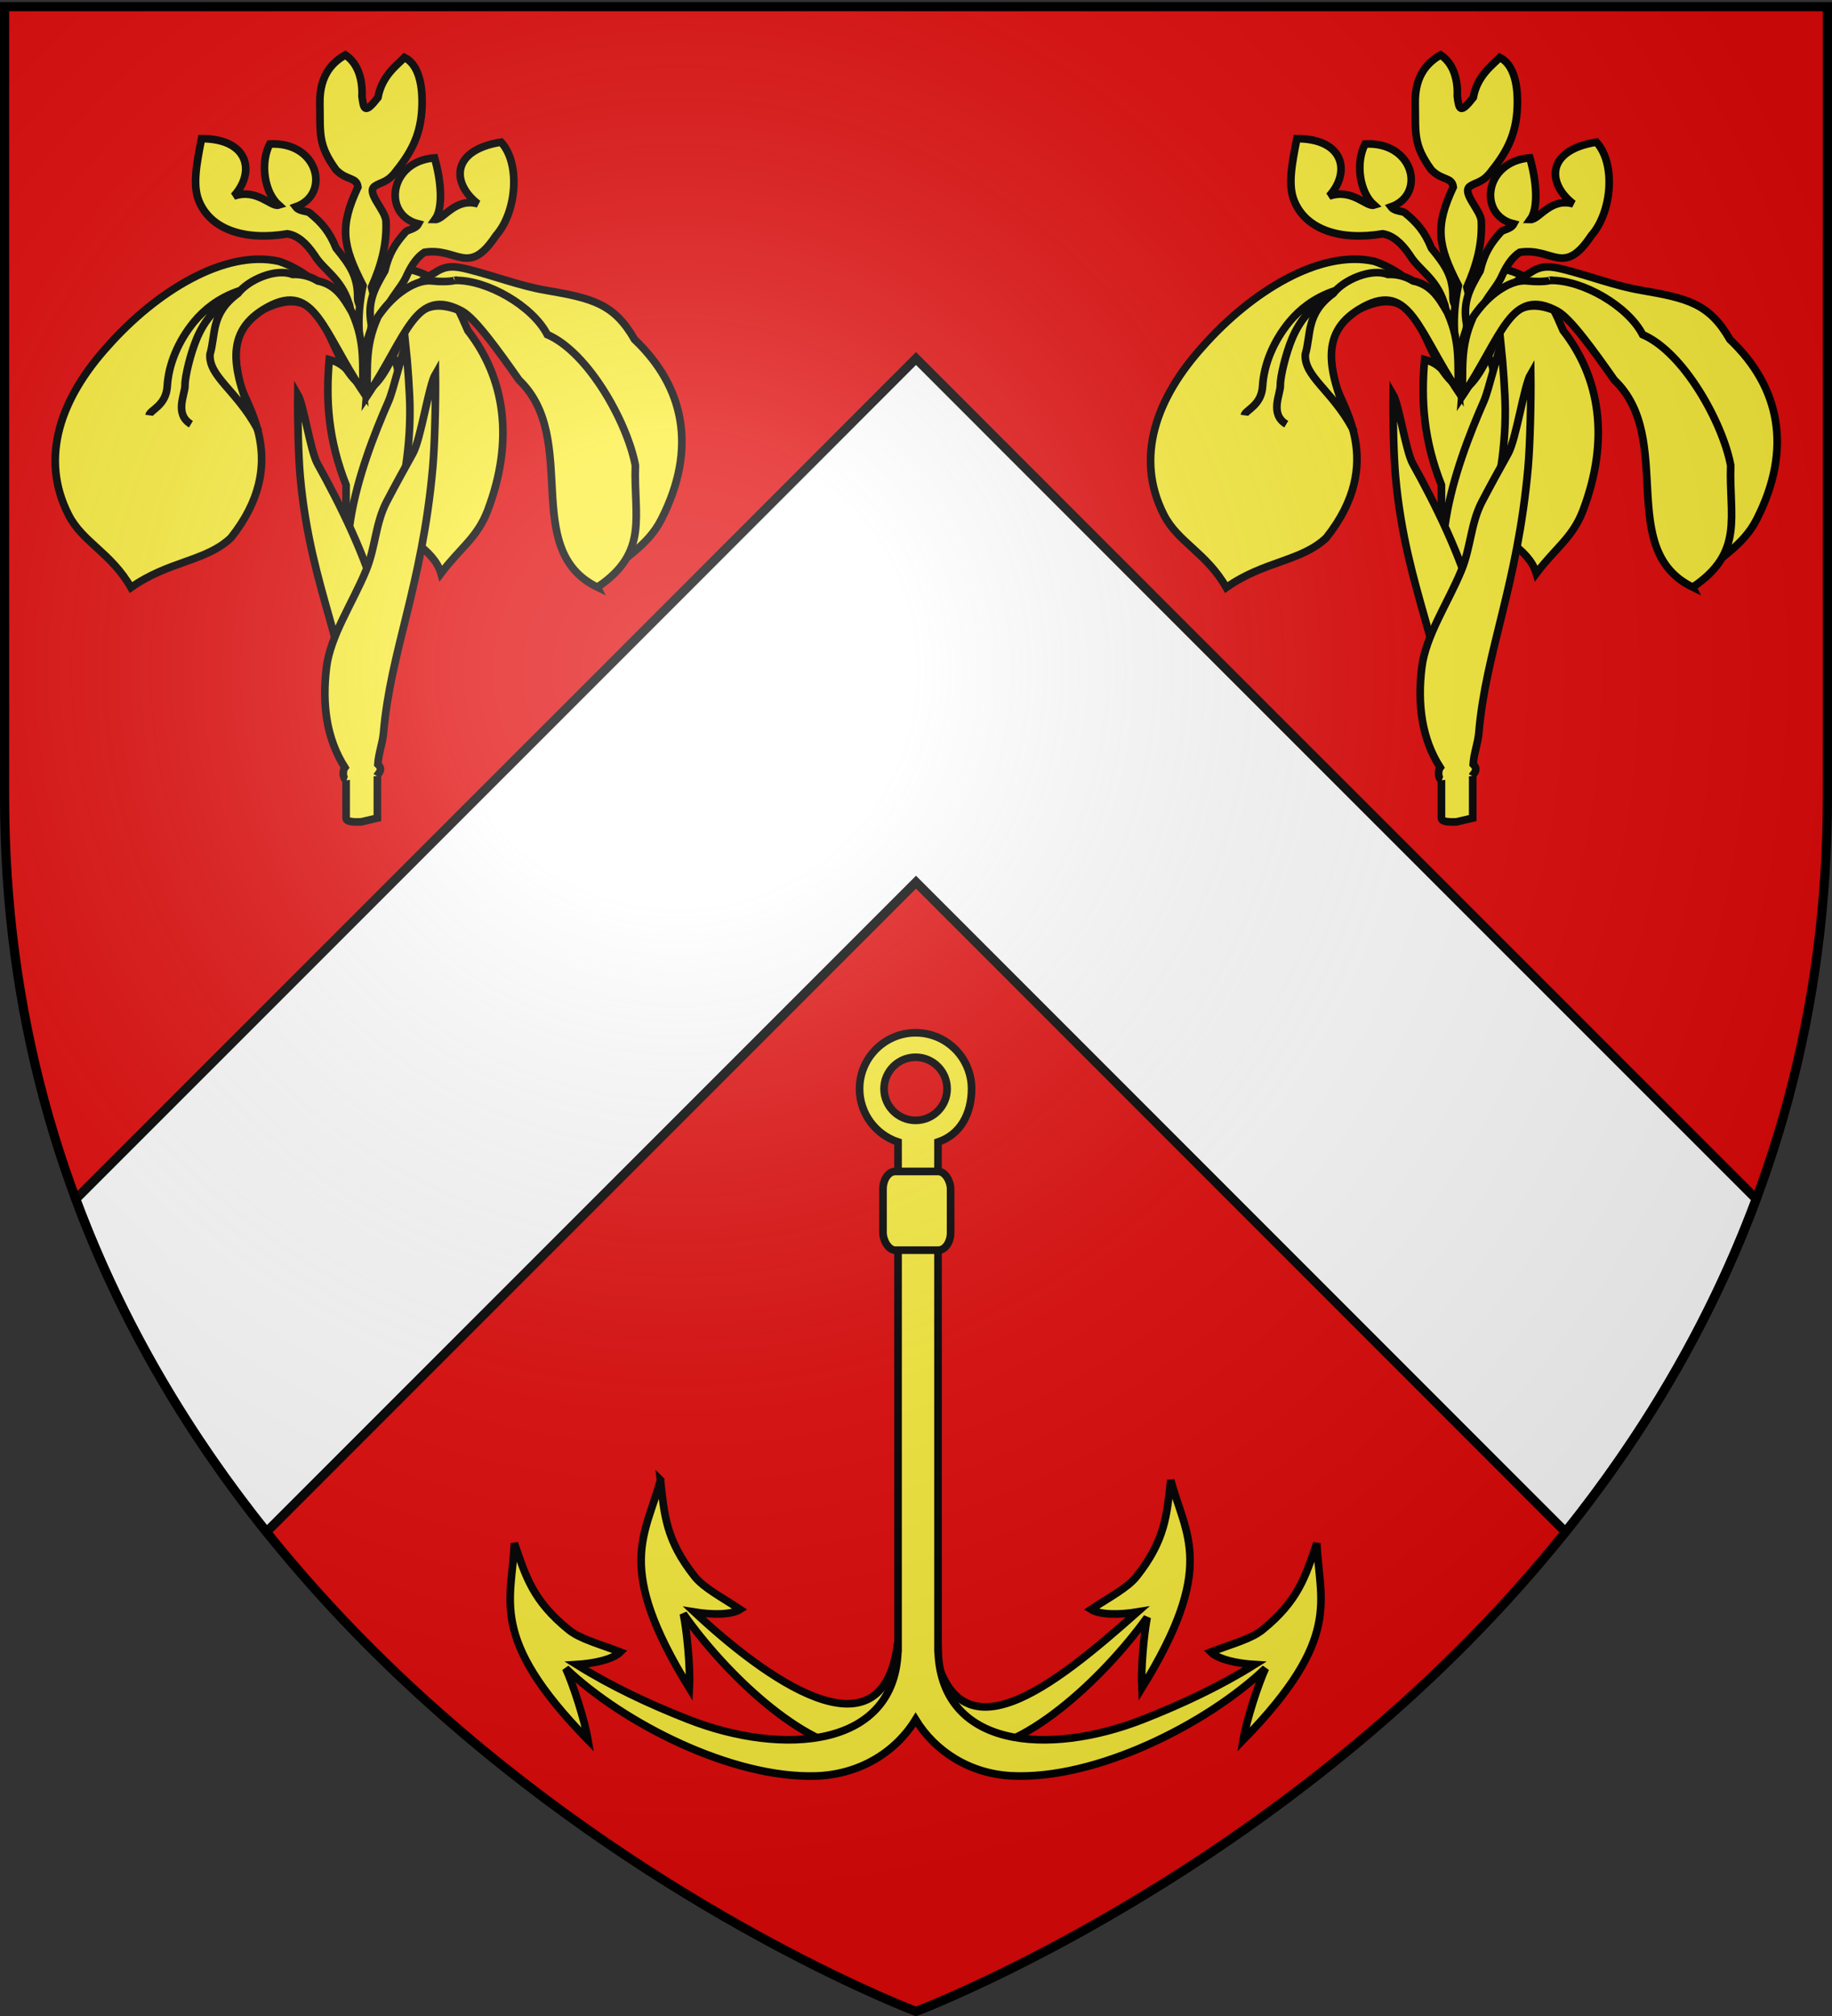
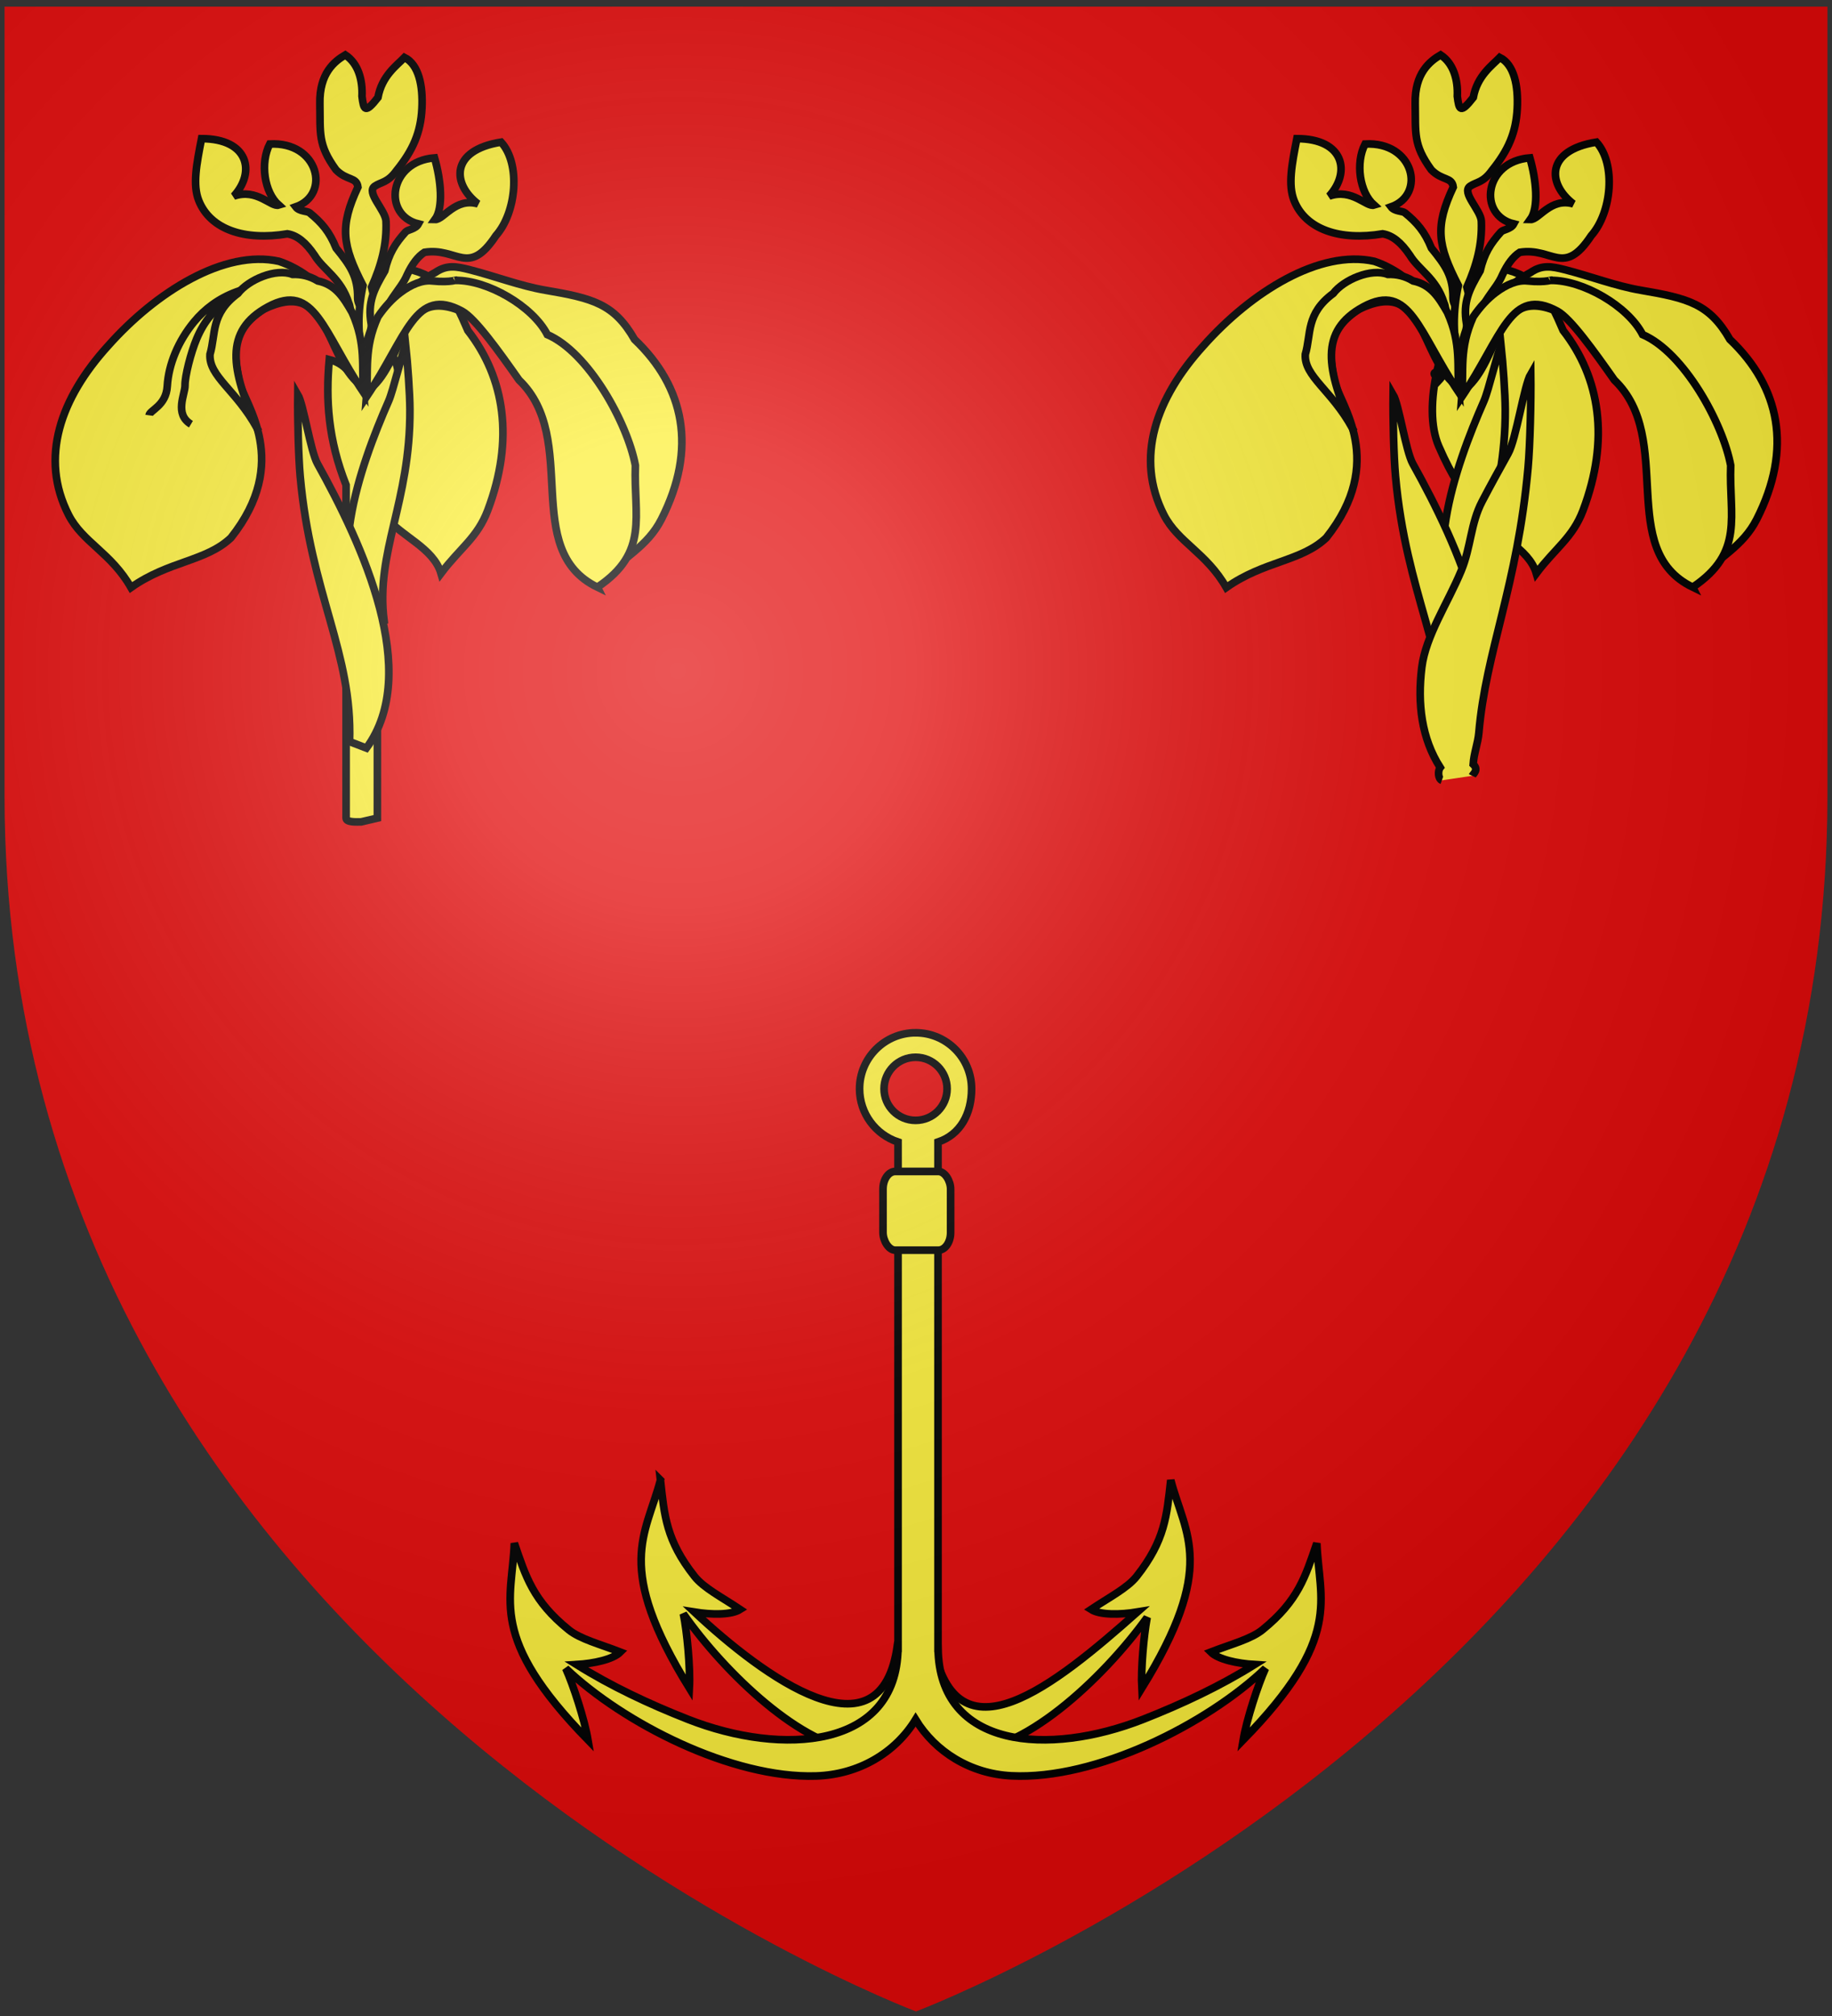
<svg xmlns="http://www.w3.org/2000/svg" xmlns:xlink="http://www.w3.org/1999/xlink" width="600" height="660" version="1.0">
  <rect width="100%" height="100%" fill="#333333" stroke="none" />
  <desc>Flag of Canton of Valais (Wallis)</desc>
  <defs>
    <g id="c">
      <path id="b" d="M0 0v1h.5z" transform="rotate(18 3.157 -.5)" />
      <use xlink:href="#b" width="810" height="540" transform="scale(-1 1)" />
    </g>
    <g id="d">
      <use xlink:href="#c" width="810" height="540" transform="rotate(72)" />
      <use xlink:href="#c" width="810" height="540" transform="rotate(144)" />
    </g>
    <radialGradient xlink:href="#a" id="e" cx="221.445" cy="226.331" r="300" fx="221.445" fy="226.331" gradientTransform="matrix(1.353 0 0 1.349 -83.555 -85.747)" gradientUnits="userSpaceOnUse" />
    <linearGradient id="a">
      <stop offset="0" style="stop-color:white;stop-opacity:.314" />
      <stop offset=".19" style="stop-color:white;stop-opacity:.251" />
      <stop offset=".6" style="stop-color:#6b6b6b;stop-opacity:.125" />
      <stop offset="1" style="stop-color:black;stop-opacity:.125" />
    </linearGradient>
  </defs>
  <g style="display:inline">
    <path d="M294.075 658.5s298.5-112.32 298.5-397.772V2.176h-597v258.552c0 285.452 298.5 397.772 298.5 397.772" style="fill:#e20909;fill-opacity:1;fill-rule:evenodd;stroke:none;stroke-width:1px;stroke-linecap:butt;stroke-linejoin:miter;stroke-opacity:1" transform="translate(5.925)" />
    <g style="stroke:#000;stroke-width:6.35;stroke-miterlimit:4;stroke-dasharray:none;stroke-opacity:1" transform="matrix(.394 0 0 .394 462.195 449.01)">
      <path d="M-624.094 90.219c-12.134 46.033-38.63 71.417 24.032 172.812.921-17.026-1.958-47.134-5-61.75 34.687 49.56 99.337 111.185 146.521 113.319 20.231.915 37.252-12.399 47.322-36.881 8.663 21.06 22.47 34.903 39.042 36.651 46.694 4.925 115.331-58.202 152.646-110.026-2.809 15.45-5.267 42.782-4.406 58.687 62.66-101.395 36.165-126.78 24.03-172.812-3.266 29.39-4.676 50.06-28.343 80-7.682 9.717-22.77 17.355-37.875 27.469 7.504 4.739 24.102 4.512 38.531 2.125-69.39 61.496-150.721 127.256-169.75 27.593l-13.875.156-15.875-.156c-13.392 98.048-111.081 26.397-168.75-27.531 14.298 2.302 30.562 2.491 37.969-2.187-15.105-10.114-30.193-17.752-37.875-27.47-23.667-29.939-25.077-50.61-28.344-80z" style="fill:#fcef3c;fill-opacity:1;fill-rule:evenodd;stroke:#000;stroke-width:6.35;stroke-linecap:butt;stroke-linejoin:miter;stroke-miterlimit:4;stroke-dasharray:none;stroke-opacity:1" />
      <path d="M-411.969-281.469c-25.7 0-46.593 20.862-46.594 46.563 0 20.604 13.408 38.094 31.97 44.219V230h-.063c-.982 83.579-96.047 89.831-174.531 59-32.393-12.725-64.165-27.676-92.625-45.5 14.397-.896 30.199-4.254 36.375-10.406-16.95-6.571-33.351-10.726-42.97-18.531-29.633-24.05-35.52-43.94-45.124-71.907-1.79 47.572-22.102 78.171 61.187 163.438-2.832-16.899-12.31-45.891-18.468-59.406 47.735 45.444 138.007 91.628 208.075 89.38 35.469-1.137 65.76-19.182 82.737-46.85 16.474 26.849 45.484 44.989 79.595 46.72 70.495 3.576 162.774-43.146 211.217-89.282-6.157 13.504-15.634 42.528-18.468 59.438 83.289-85.267 62.977-115.866 61.187-163.438-9.605 27.967-15.491 47.857-45.125 71.907-9.618 7.805-26.05 11.96-43 18.53 6.173 6.15 21.984 9.509 36.375 10.407-28.46 17.818-60.241 32.779-92.625 45.5-78.484 30.831-169.486 24.579-170.468-59h-.062v-420.687c18.57-6.117 27.905-23.605 27.905-44.22 0-25.7-20.799-46.562-46.5-46.562zm0 20.344c14.466 0 26.156 11.753 26.156 26.219 0 14.465-11.722 26.219-26.187 26.219s-26.219-11.754-26.219-26.22 11.785-26.218 26.25-26.218z" style="opacity:1;fill:#fcef3c;fill-opacity:1;stroke:#000;stroke-width:6.35;stroke-miterlimit:4;stroke-dasharray:none;stroke-opacity:1" />
      <rect width="56.197" height="65.405" x="-439.091" y="-166.233" rx="10.218" ry="14.66" style="opacity:1;fill:#fcef3c;fill-opacity:1;stroke:#000;stroke-width:6.35;stroke-miterlimit:4;stroke-dasharray:none;stroke-opacity:1" />
    </g>
    <g style="stroke:#000;stroke-opacity:1;stroke-width:2.5;stroke-miterlimit:4;stroke-dasharray:none">
      <g style="stroke:#000;stroke-opacity:1;stroke-width:4.92;stroke-miterlimit:4;stroke-dasharray:none">
        <g style="stroke:#000;stroke-width:1.688;stroke-miterlimit:4;stroke-dasharray:none;stroke-opacity:1">
          <path d="M326.207 204.674c-3.791-22.374-1.061-20.715 6.527-24.142 4.156-1.1 2.068.299 7.129 1.462 7.82 1.796 10.104 5.769 13.468 13.667 8.18 10.474 10.303 24.13 4.403 39.747-2.289 6.059-6.135 8.343-10.34 13.942-1.648-5.645-8.96-8.28-11.941-12.296-4.453-6-6.6-8.856-9.625-15.799-3.77-8.652.345-24.85 7.856-35.67-10.05-2.379-1.813 14.664-7.819 21.107.01-.7-2.597-1.76.342-2.018z" style="fill:#fcef3c;fill-opacity:1;fill-rule:evenodd;stroke:#000;stroke-width:1.688;stroke-linecap:butt;stroke-linejoin:miter;stroke-miterlimit:4;stroke-dasharray:none;stroke-opacity:1" transform="translate(-11.334 -181.577)scale(1.481)" />
          <path d="M329.365 194.524c-2.293-.484-1.671-3.542-2.38-4.96-1.7-5.448-5.6-7.298-7.54-10.516-1.958-2.897-3.872-4.41-6.016-4.758-9.474 1.596-17.057-.976-19.595-7.344-1.38-3.462-.503-8.045.61-13.692 10.467.007 11.963 7.428 7.143 12.698 5.104-1.775 8.262 2.506 9.92 1.985-3.213-2.857-4.127-9.319-1.983-13.493 10.803-.614 13.55 11.152 5.754 13.89.791 1.048 2.533.884 3.049 1.305 2.686 2.197 4.387 4.141 5.88 7.821 3.033 3.728 4.838 6.206 4.761 11.111 0 2.06 2.767 3.52.397 5.953z" style="fill:#fcef3c;fill-opacity:1;fill-rule:evenodd;stroke:#000;stroke-width:1.688;stroke-linecap:butt;stroke-linejoin:miter;stroke-miterlimit:4;stroke-dasharray:none;stroke-opacity:1" transform="translate(-11.334 -181.577)scale(1.481)" />
          <g style="stroke:#000;stroke-width:2.034;stroke-miterlimit:4;stroke-dasharray:none;stroke-opacity:1">
-             <path d="M338.22 200.341c4.095 8.538-3.615 22.005-4.49 32.87v89.549l-4.349 1.016c-1.195 0-3.984.18-3.984-1.016v-88.708c-4.814-12.16-5.449-22.713-4.49-33.43 5.556 1.39 5.553 5.498 9.913 6.647 1.25-.606.357-4.167 7.4-6.928z" style="fill:#fcef3c;fill-opacity:1;stroke:#000;stroke-width:2.034;stroke-miterlimit:4;stroke-dasharray:none;stroke-opacity:1" transform="translate(72.174 -128.849)scale(1.229)" />
            <path d="M332.14 271.958c-13.06-14.615-3.212-42.532 4.598-60.318 1.226-2.791 3.515-12.632 4.544-14.834.53 4.913 1.097 12.922 1.118 17.081.123 24.949-9.245 37.832-6.873 56.387z" style="fill:#fcef3c;fill-opacity:1;fill-rule:evenodd;stroke:#000;stroke-width:2.034;stroke-linecap:butt;stroke-linejoin:miter;stroke-miterlimit:4;stroke-dasharray:none;stroke-opacity:1" transform="translate(72.174 -128.849)scale(1.229)" />
            <path d="M330.806 304.113c14.769-20.05-1.031-54.182-13.041-75.743-1.885-3.385-3.677-15.774-5.243-18.435-.081 6.277.161 16.475.633 21.74 2.833 31.57 13.943 46.96 13.166 70.713z" style="fill:#fcef3c;fill-opacity:1;fill-rule:evenodd;stroke:#000;stroke-width:2.034;stroke-linecap:butt;stroke-linejoin:miter;stroke-miterlimit:4;stroke-dasharray:none;stroke-opacity:1" transform="translate(72.174 -128.849)scale(1.229)" />
            <path d="M325.509 312.708c-.978-.351-1.152-2.492-.437-3.411-4.966-7.762-6.1-16.967-4.908-26.687 1.031-8.393 6.972-17.171 10.508-25.736 2.618-6.342 2.483-12.567 5.55-18.433 2.361-4.513 4.738-8.813 6.954-12.79 2.168-3.894 4.23-18.145 6.03-21.207.094 7.221-.184 18.952-.728 25.007-2.824 31.48-11.241 48.763-13.113 70.603-.24 2.797-1.318 5.387-1.508 8.372 1.571 1.475-.018 2.596-.243 3.07" style="fill:#fcef3c;fill-opacity:1;fill-rule:evenodd;stroke:#000;stroke-width:2.034;stroke-linecap:butt;stroke-linejoin:miter;stroke-miterlimit:4;stroke-dasharray:none;stroke-opacity:1" transform="translate(72.174 -128.849)scale(1.229)" />
          </g>
          <path d="M330.47 202.618c-1.647-5.416-1.521-11.294-.324-16.895-4.612-8.966-5.196-13.047-1.117-21.762-.299-2.294-2.43-1.346-4.854-3.819-4.068-5.616-3.43-8.078-3.561-14.65-.133-6.677 3.206-9.326 5.614-10.747 2.912 1.905 3.855 5.615 3.697 9.133.383 3.078.668 3.93 3.533.274.862-4.775 4.131-7.058 5.868-8.847 3.152 1.568 4.112 6.221 3.852 11.288-.273 5.318-1.965 9.199-5.592 13.69-1.958 2.729-3.402 2.511-4.815 3.466-2.052 1.388 2.375 5.304 2.47 7.773.2 5.168-1.05 9.72-3.205 14.564 1.576 5.697 1.053 10.543-1.567 16.532z" style="fill:#fcef3c;fill-opacity:1;fill-rule:evenodd;stroke:#000;stroke-width:1.688;stroke-linecap:butt;stroke-linejoin:miter;stroke-miterlimit:4;stroke-dasharray:none;stroke-opacity:1" transform="translate(-11.334 -181.577)scale(1.481)" />
          <path d="M332.473 200.139c2.192-.828 1.112-3.755 1.596-5.266.85-5.643 4.422-8.066 5.848-11.542 1.14-2.412 2.376-4.024 3.815-4.95 7.297-1.166 9.698 5.55 15.797-3.672 4.566-5.118 5.535-15.897 1.161-20.683-11.24 1.783-10.897 9.213-5.122 13.639-5.042-1.433-7.58 3.535-9.502 3.474 1.919-2.628 1.327-8.73-.097-13.637-10.112.776-11.567 12.668-3.568 14.604-.623 1.158-2.37 1.26-2.814 1.756-2.32 2.58-3.705 4.762-4.618 8.626-2.43 4.147-3.836 6.871-3.012 11.708.315 2.036-2.198 3.9.516 5.943z" style="fill:#fcef3c;fill-opacity:1;fill-rule:evenodd;stroke:#000;stroke-width:1.688;stroke-linecap:butt;stroke-linejoin:miter;stroke-miterlimit:4;stroke-dasharray:none;stroke-opacity:1" transform="translate(-11.334 -181.577)scale(1.481)" />
          <g style="stroke:#000;stroke-width:1.688;stroke-miterlimit:4;stroke-dasharray:none;stroke-opacity:1">
-             <path d="M329.084 205.7c.296-10.866-7.296-21.906-17.52-25.332-12.033-2.69-27.198 6.743-37.806 18.7-10.488 11.543-15.177 24.715-8.71 37.366 3.094 6.054 9.388 8.343 13.79 16.047 8.373-5.915 16.556-5.727 22.107-10.992 13.37-16.808 3.095-29.468 1.804-34.515-.714-4.936-2.782-10.723 5.396-15.997 14.832-7.167 13.326 10.23 21.4 16.74-.014-.698-.244-1.363-.461-2.017z" style="fill:#fcef3c;fill-opacity:1;fill-rule:evenodd;stroke:#000;stroke-width:1.688;stroke-linecap:butt;stroke-linejoin:miter;stroke-miterlimit:4;stroke-dasharray:none;stroke-opacity:1" transform="translate(-11.334 -181.577)scale(1.481)" />
-             <path d="M292.102 216.375c-3.745-2.229-1.278-6.666-1.312-8.564-.036-2.041 1.287-7.252 2.584-10.334 3.251-7.723 9.866-12.644 24.543-10.846m-35.074 27.78c.159-1.158 3.772-2.087 4.022-6.438.278-4.849 2.459-10.043 5.947-14.25 4.653-5.61 12.31-9.398 24.264-7.934" style="fill:none;fill-rule:evenodd;stroke:#000;stroke-width:1.688;stroke-linecap:butt;stroke-linejoin:miter;stroke-miterlimit:4;stroke-dasharray:none;stroke-opacity:1" transform="translate(-11.334 -181.577)scale(1.481)" />
+             <path d="M329.084 205.7c.296-10.866-7.296-21.906-17.52-25.332-12.033-2.69-27.198 6.743-37.806 18.7-10.488 11.543-15.177 24.715-8.71 37.366 3.094 6.054 9.388 8.343 13.79 16.047 8.373-5.915 16.556-5.727 22.107-10.992 13.37-16.808 3.095-29.468 1.804-34.515-.714-4.936-2.782-10.723 5.396-15.997 14.832-7.167 13.326 10.23 21.4 16.74-.014-.698-.244-1.363-.461-2.017" style="fill:#fcef3c;fill-opacity:1;fill-rule:evenodd;stroke:#000;stroke-width:1.688;stroke-linecap:butt;stroke-linejoin:miter;stroke-miterlimit:4;stroke-dasharray:none;stroke-opacity:1" transform="translate(-11.334 -181.577)scale(1.481)" />
            <path d="M306.694 217.216c-4.596-8.38-10.674-11.399-10.383-16.274 1.325-4.49.087-8.98 6.174-13.469 2.349-3.062 8.415-5.63 12.066-4.213 1.94-.064 3.814.348 5.593 1.443 3.912.82 5.65 3.572 7.594 6.98 3.165 7.053 2.07 11.977 2.526 17.677-8.953-13.37-10.82-24.525-21.123-18.936-9.871 5.355-8.113 13.882-2.447 26.792z" style="fill:#fcef3c;fill-opacity:1;fill-rule:evenodd;stroke:#000;stroke-width:1.688;stroke-linecap:butt;stroke-linejoin:miter;stroke-miterlimit:4;stroke-dasharray:none;stroke-opacity:1" transform="translate(-11.334 -181.577)scale(1.481)" />
          </g>
          <g style="stroke:#000;stroke-width:1.688;stroke-miterlimit:4;stroke-dasharray:none;stroke-opacity:1">
            <path d="M334.482 206.261c-.262-9.586 5.617-19.309 14.027-23.818 2.58-1.771 4.704-1.333 7.546-.627 5.73 1.459 11.252 3.6 16.78 4.543 10.536 1.796 15.217 2.991 19.75 10.89 11.023 10.473 13.882 24.13 5.933 39.747-3.084 6.058-8.266 8.342-13.931 13.941-10.831-17.01 4.212-48.959-29.167-59.399-14.831-7.167-13.326 10.231-21.399 16.741.013-.699.243-1.364.46-2.018z" style="fill:#fcef3c;fill-opacity:1;fill-rule:evenodd;stroke:#000;stroke-width:1.688;stroke-linecap:butt;stroke-linejoin:miter;stroke-miterlimit:4;stroke-dasharray:none;stroke-opacity:1" transform="translate(-14.86 -180.99)scale(1.481)" />
            <path d="M384.37 252.01c11.493-7.724 7.99-15.669 8.394-26.921-1.768-9.398-10.337-24.983-19.477-28.917-3.288-6.368-13.297-12.062-20.25-11.978.564-.298-.899.572-5.255.112-2.131-.226-4.564.762-6.962 2.562-1.8 1.353-3.477 3.148-4.993 5.375-3.165 7.054-2.07 11.978-2.525 17.678 8.952-13.37 10.82-24.524 21.123-18.935 2.909 1.578 8.031 8.721 12.612 15.232 13.558 12.986.24 37.51 17.333 45.793z" style="fill:#fcef3c;fill-opacity:1;fill-rule:evenodd;stroke:#000;stroke-width:1.688;stroke-linecap:butt;stroke-linejoin:miter;stroke-miterlimit:4;stroke-dasharray:none;stroke-opacity:1" transform="translate(-14.86 -180.99)scale(1.481)" />
          </g>
        </g>
      </g>
      <g style="stroke:#000;stroke-opacity:1;stroke-width:4.92;stroke-miterlimit:4;stroke-dasharray:none">
        <g style="stroke:#000;stroke-width:1.688;stroke-miterlimit:4;stroke-dasharray:none;stroke-opacity:1">
          <path d="M326.207 204.674c-3.791-22.374-1.061-20.715 6.527-24.142 4.156-1.1 2.068.299 7.129 1.462 7.82 1.796 10.104 5.769 13.468 13.667 8.18 10.474 10.303 24.13 4.403 39.747-2.289 6.059-6.135 8.343-10.34 13.942-1.648-5.645-8.96-8.28-11.941-12.296-4.453-6-6.6-8.856-9.625-15.799-3.77-8.652.345-24.85 7.856-35.67-10.05-2.379-1.813 14.664-7.819 21.107.01-.7-2.597-1.76.342-2.018z" style="fill:#fcef3c;fill-opacity:1;fill-rule:evenodd;stroke:#000;stroke-width:1.688;stroke-linecap:butt;stroke-linejoin:miter;stroke-miterlimit:4;stroke-dasharray:none;stroke-opacity:1" transform="translate(-370.064 -181.577)scale(1.481)" />
          <path d="M329.365 194.524c-2.293-.484-1.671-3.542-2.38-4.96-1.7-5.448-5.6-7.298-7.54-10.516-1.958-2.897-3.872-4.41-6.016-4.758-9.474 1.596-17.057-.976-19.595-7.344-1.38-3.462-.503-8.045.61-13.692 10.467.007 11.963 7.428 7.143 12.698 5.104-1.775 8.262 2.506 9.92 1.985-3.213-2.857-4.127-9.319-1.983-13.493 10.803-.614 13.55 11.152 5.754 13.89.791 1.048 2.533.884 3.049 1.305 2.686 2.197 4.387 4.141 5.88 7.821 3.033 3.728 4.838 6.206 4.761 11.111 0 2.06 2.767 3.52.397 5.953z" style="fill:#fcef3c;fill-opacity:1;fill-rule:evenodd;stroke:#000;stroke-width:1.688;stroke-linecap:butt;stroke-linejoin:miter;stroke-miterlimit:4;stroke-dasharray:none;stroke-opacity:1" transform="translate(-370.064 -181.577)scale(1.481)" />
          <g style="stroke:#000;stroke-width:2.034;stroke-miterlimit:4;stroke-dasharray:none;stroke-opacity:1">
            <path d="M338.22 200.341c4.095 8.538-3.615 22.005-4.49 32.87v89.549l-4.349 1.016c-1.195 0-3.984.18-3.984-1.016v-88.708c-4.814-12.16-5.449-22.713-4.49-33.43 5.556 1.39 5.553 5.498 9.913 6.647 1.25-.606.357-4.167 7.4-6.928z" style="fill:#fcef3c;fill-opacity:1;stroke:#000;stroke-width:2.034;stroke-miterlimit:4;stroke-dasharray:none;stroke-opacity:1" transform="translate(-286.556 -128.849)scale(1.229)" />
            <path d="M332.14 271.958c-13.06-14.615-3.212-42.532 4.598-60.318 1.226-2.791 3.515-12.632 4.544-14.834.53 4.913 1.097 12.922 1.118 17.081.123 24.949-9.245 37.832-6.873 56.387z" style="fill:#fcef3c;fill-opacity:1;fill-rule:evenodd;stroke:#000;stroke-width:2.034;stroke-linecap:butt;stroke-linejoin:miter;stroke-miterlimit:4;stroke-dasharray:none;stroke-opacity:1" transform="translate(-286.556 -128.849)scale(1.229)" />
            <path d="M330.806 304.113c14.769-20.05-1.031-54.182-13.041-75.743-1.885-3.385-3.677-15.774-5.243-18.435-.081 6.277.161 16.475.633 21.74 2.833 31.57 13.943 46.96 13.166 70.713z" style="fill:#fcef3c;fill-opacity:1;fill-rule:evenodd;stroke:#000;stroke-width:2.034;stroke-linecap:butt;stroke-linejoin:miter;stroke-miterlimit:4;stroke-dasharray:none;stroke-opacity:1" transform="translate(-286.556 -128.849)scale(1.229)" />
-             <path d="M325.509 312.708c-.978-.351-1.152-2.492-.437-3.411-4.966-7.762-6.1-16.967-4.908-26.687 1.031-8.393 6.972-17.171 10.508-25.736 2.618-6.342 2.483-12.567 5.55-18.433 2.361-4.513 4.738-8.813 6.954-12.79 2.168-3.894 4.23-18.145 6.03-21.207.094 7.221-.184 18.952-.728 25.007-2.824 31.48-11.241 48.763-13.113 70.603-.24 2.797-1.318 5.387-1.508 8.372 1.571 1.475-.018 2.596-.243 3.07" style="fill:#fcef3c;fill-opacity:1;fill-rule:evenodd;stroke:#000;stroke-width:2.034;stroke-linecap:butt;stroke-linejoin:miter;stroke-miterlimit:4;stroke-dasharray:none;stroke-opacity:1" transform="translate(-286.556 -128.849)scale(1.229)" />
          </g>
          <path d="M330.47 202.618c-1.647-5.416-1.521-11.294-.324-16.895-4.612-8.966-5.196-13.047-1.117-21.762-.299-2.294-2.43-1.346-4.854-3.819-4.068-5.616-3.43-8.078-3.561-14.65-.133-6.677 3.206-9.326 5.614-10.747 2.912 1.905 3.855 5.615 3.697 9.133.383 3.078.668 3.93 3.533.274.862-4.775 4.131-7.058 5.868-8.847 3.152 1.568 4.112 6.221 3.852 11.288-.273 5.318-1.965 9.199-5.592 13.69-1.958 2.729-3.402 2.511-4.815 3.466-2.052 1.388 2.375 5.304 2.47 7.773.2 5.168-1.05 9.72-3.205 14.564 1.576 5.697 1.053 10.543-1.567 16.532z" style="fill:#fcef3c;fill-opacity:1;fill-rule:evenodd;stroke:#000;stroke-width:1.688;stroke-linecap:butt;stroke-linejoin:miter;stroke-miterlimit:4;stroke-dasharray:none;stroke-opacity:1" transform="translate(-370.064 -181.577)scale(1.481)" />
          <path d="M332.473 200.139c2.192-.828 1.112-3.755 1.596-5.266.85-5.643 4.422-8.066 5.848-11.542 1.14-2.412 2.376-4.024 3.815-4.95 7.297-1.166 9.698 5.55 15.797-3.672 4.566-5.118 5.535-15.897 1.161-20.683-11.24 1.783-10.897 9.213-5.122 13.639-5.042-1.433-7.58 3.535-9.502 3.474 1.919-2.628 1.327-8.73-.097-13.637-10.112.776-11.567 12.668-3.568 14.604-.623 1.158-2.37 1.26-2.814 1.756-2.32 2.58-3.705 4.762-4.618 8.626-2.43 4.147-3.836 6.871-3.012 11.708.315 2.036-2.198 3.9.516 5.943z" style="fill:#fcef3c;fill-opacity:1;fill-rule:evenodd;stroke:#000;stroke-width:1.688;stroke-linecap:butt;stroke-linejoin:miter;stroke-miterlimit:4;stroke-dasharray:none;stroke-opacity:1" transform="translate(-370.064 -181.577)scale(1.481)" />
          <g style="stroke:#000;stroke-width:1.688;stroke-miterlimit:4;stroke-dasharray:none;stroke-opacity:1">
            <path d="M329.084 205.7c.296-10.866-7.296-21.906-17.52-25.332-12.033-2.69-27.198 6.743-37.806 18.7-10.488 11.543-15.177 24.715-8.71 37.366 3.094 6.054 9.388 8.343 13.79 16.047 8.373-5.915 16.556-5.727 22.107-10.992 13.37-16.808 3.095-29.468 1.804-34.515-.714-4.936-2.782-10.723 5.396-15.997 14.832-7.167 13.326 10.23 21.4 16.74-.014-.698-.244-1.363-.461-2.017z" style="fill:#fcef3c;fill-opacity:1;fill-rule:evenodd;stroke:#000;stroke-width:1.688;stroke-linecap:butt;stroke-linejoin:miter;stroke-miterlimit:4;stroke-dasharray:none;stroke-opacity:1" transform="translate(-370.064 -181.577)scale(1.481)" />
            <path d="M292.102 216.375c-3.745-2.229-1.278-6.666-1.312-8.564-.036-2.041 1.287-7.252 2.584-10.334 3.251-7.723 9.866-12.644 24.543-10.846m-35.074 27.78c.159-1.158 3.772-2.087 4.022-6.438.278-4.849 2.459-10.043 5.947-14.25 4.653-5.61 12.31-9.398 24.264-7.934" style="fill:none;fill-rule:evenodd;stroke:#000;stroke-width:1.688;stroke-linecap:butt;stroke-linejoin:miter;stroke-miterlimit:4;stroke-dasharray:none;stroke-opacity:1" transform="translate(-370.064 -181.577)scale(1.481)" />
            <path d="M306.694 217.216c-4.596-8.38-10.674-11.399-10.383-16.274 1.325-4.49.087-8.98 6.174-13.469 2.349-3.062 8.415-5.63 12.066-4.213 1.94-.064 3.814.348 5.593 1.443 3.912.82 5.65 3.572 7.594 6.98 3.165 7.053 2.07 11.977 2.526 17.677-8.953-13.37-10.82-24.525-21.123-18.936-9.871 5.355-8.113 13.882-2.447 26.792z" style="fill:#fcef3c;fill-opacity:1;fill-rule:evenodd;stroke:#000;stroke-width:1.688;stroke-linecap:butt;stroke-linejoin:miter;stroke-miterlimit:4;stroke-dasharray:none;stroke-opacity:1" transform="translate(-370.064 -181.577)scale(1.481)" />
          </g>
          <g style="stroke:#000;stroke-width:1.688;stroke-miterlimit:4;stroke-dasharray:none;stroke-opacity:1">
            <path d="M334.482 206.261c-.262-9.586 5.617-19.309 14.027-23.818 2.58-1.771 4.704-1.333 7.546-.627 5.73 1.459 11.252 3.6 16.78 4.543 10.536 1.796 15.217 2.991 19.75 10.89 11.023 10.473 13.882 24.13 5.933 39.747-3.084 6.058-8.266 8.342-13.931 13.941-10.831-17.01 4.212-48.959-29.167-59.399-14.831-7.167-13.326 10.231-21.399 16.741.013-.699.243-1.364.46-2.018z" style="fill:#fcef3c;fill-opacity:1;fill-rule:evenodd;stroke:#000;stroke-width:1.688;stroke-linecap:butt;stroke-linejoin:miter;stroke-miterlimit:4;stroke-dasharray:none;stroke-opacity:1" transform="translate(-373.59 -180.99)scale(1.481)" />
            <path d="M384.37 252.01c11.493-7.724 7.99-15.669 8.394-26.921-1.768-9.398-10.337-24.983-19.477-28.917-3.288-6.368-13.297-12.062-20.25-11.978.564-.298-.899.572-5.255.112-2.131-.226-4.564.762-6.962 2.562-1.8 1.353-3.477 3.148-4.993 5.375-3.165 7.054-2.07 11.978-2.525 17.678 8.952-13.37 10.82-24.524 21.123-18.935 2.909 1.578 8.031 8.721 12.612 15.232 13.558 12.986.24 37.51 17.333 45.793z" style="fill:#fcef3c;fill-opacity:1;fill-rule:evenodd;stroke:#000;stroke-width:1.688;stroke-linecap:butt;stroke-linejoin:miter;stroke-miterlimit:4;stroke-dasharray:none;stroke-opacity:1" transform="translate(-373.59 -180.99)scale(1.481)" />
          </g>
        </g>
      </g>
    </g>
-     <path d="m300 117.375-85.687 85.719-189.5 189.469C40.302 434.19 62.339 470.392 87.28 501.53L300 288.813 512.719 501.53c24.947-31.146 46.979-67.36 62.468-109l-189.5-189.437z" style="fill:#fff;fill-opacity:1;fill-rule:evenodd;stroke:#000;stroke-width:3;stroke-linecap:butt;stroke-linejoin:miter;stroke-opacity:1;display:inline;stroke-miterlimit:4;stroke-dasharray:none" />
  </g>
  <path d="M294.075 658.5s298.5-112.32 298.5-397.772V2.176h-597v258.552c0 285.452 298.5 397.772 298.5 397.772" style="opacity:1;fill:url(#e);fill-opacity:1;fill-rule:evenodd;stroke:none;stroke-width:1px;stroke-linecap:butt;stroke-linejoin:miter;stroke-opacity:1" transform="translate(5.925)" />
-   <path d="M294.075 658.5s-298.5-112.32-298.5-397.772V2.176h597v258.552c0 285.452-298.5 397.772-298.5 397.772z" style="opacity:1;fill:none;fill-opacity:1;fill-rule:evenodd;stroke:#000;stroke-width:3;stroke-linecap:butt;stroke-linejoin:miter;stroke-miterlimit:4;stroke-dasharray:none;stroke-opacity:1" transform="translate(5.925)" />
</svg>